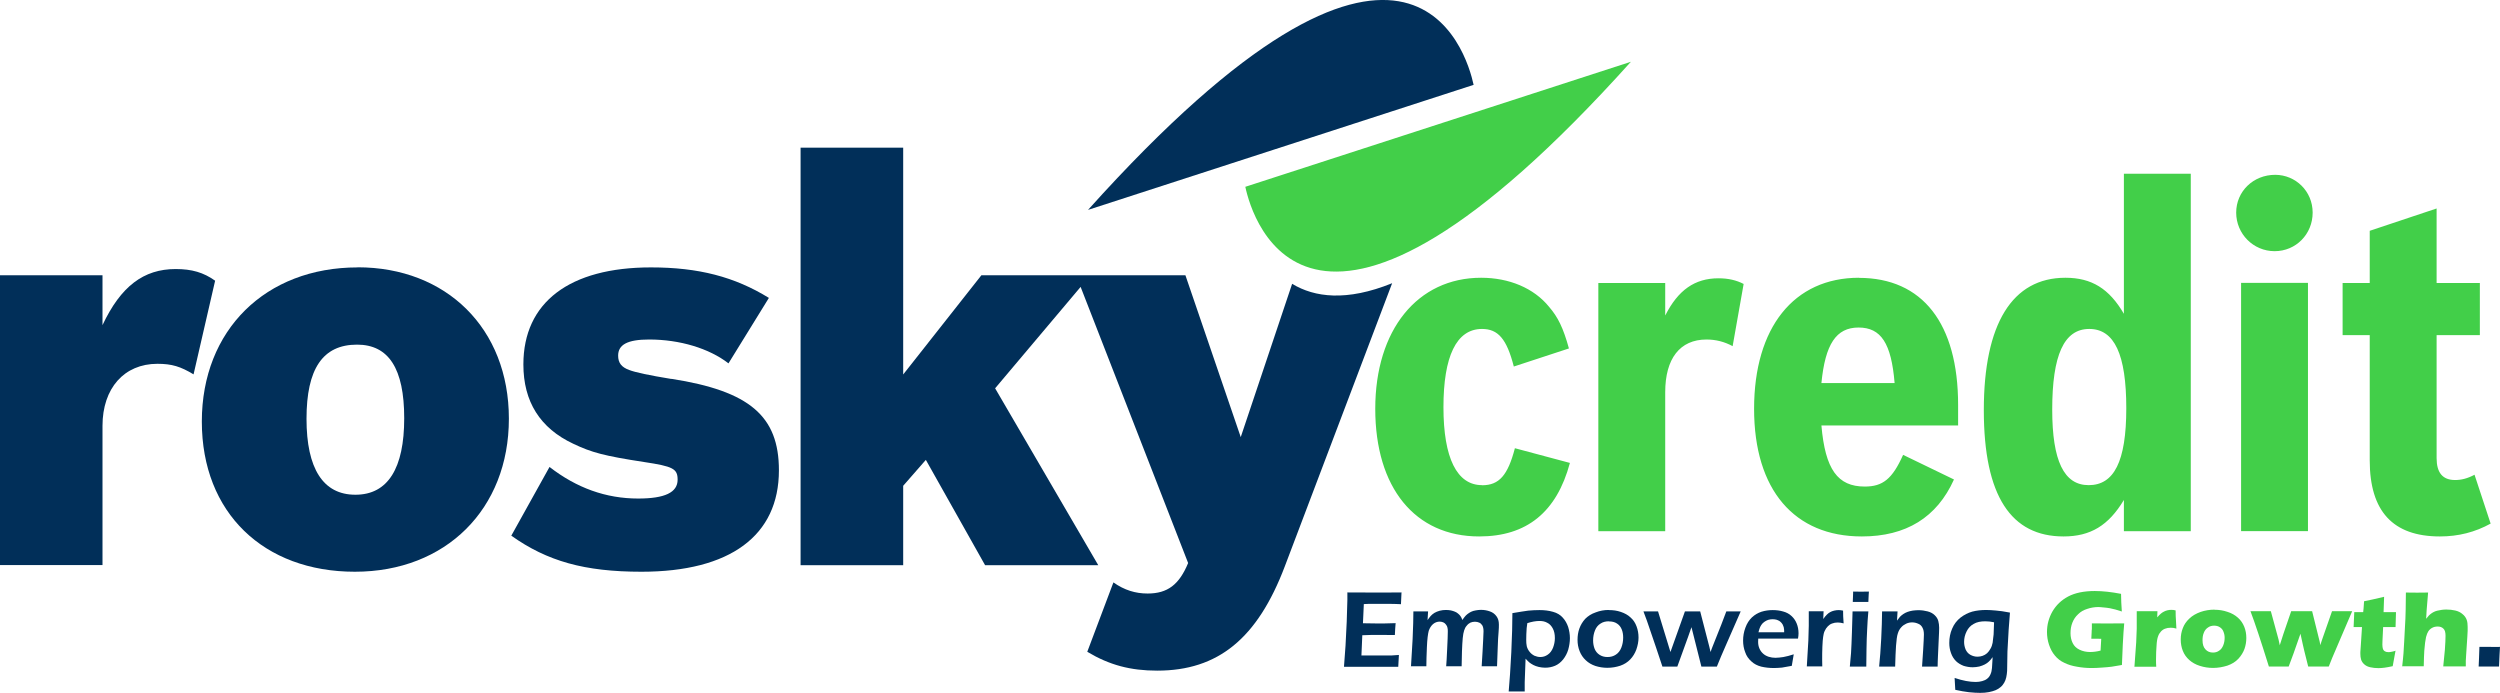
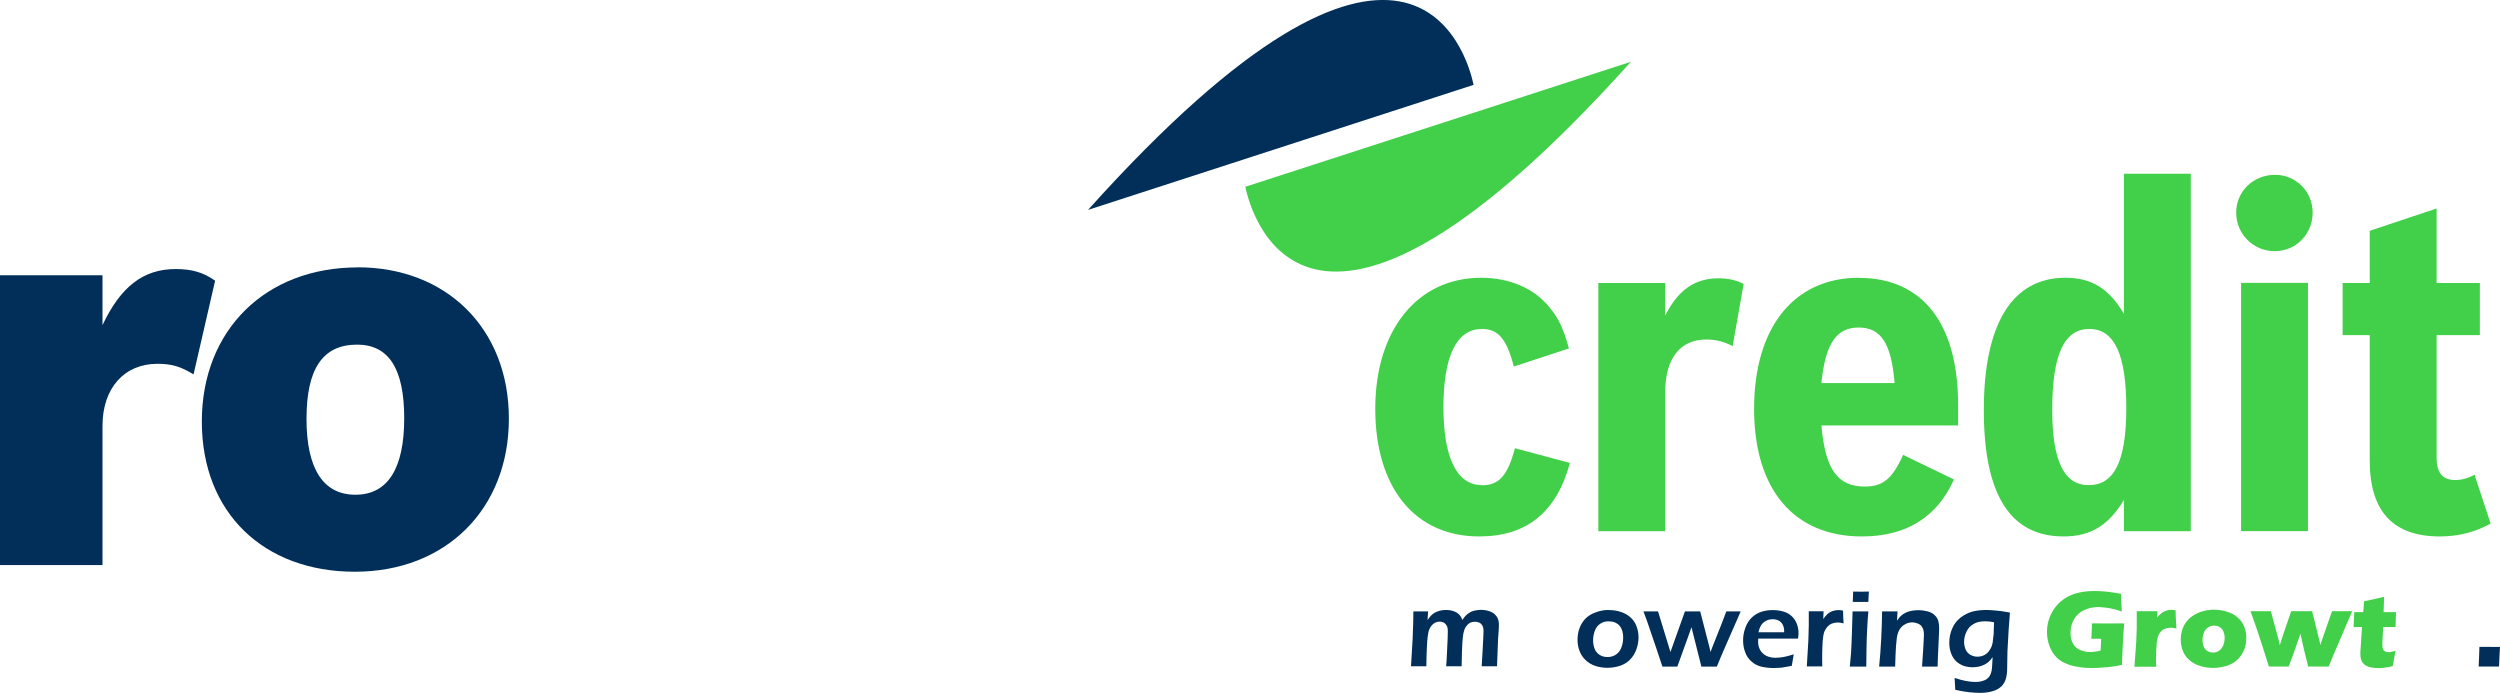
<svg xmlns="http://www.w3.org/2000/svg" id="Layer_2" viewBox="0 0 229.52 63.61">
  <defs>
    <style>.cls-1{fill:#012f59;}.cls-2{fill:#42cf49;}</style>
  </defs>
  <g id="Layer_1-2">
-     <path class="cls-1" d="M123.39,61.19l.14-1.91.11-2.2.06-2.01v-.68c.82,0,1.68.01,2.57.01h.96s1.44-.01,1.44-.01l-.05,1.08-.48-.02c-.13-.01-.31-.01-.54-.01-.23,0-.47,0-.7,0-.52,0-.86,0-1.01,0-.14,0-.38,0-.68.02l-.08,1.76c.46.01.92.02,1.38.02.33,0,.86,0,1.62-.03-.03.31-.05.67-.07,1.09-.89,0-1.4-.01-1.53-.01-.39,0-.88,0-1.46.03l-.08,1.86h.55c.16,0,.53,0,1.09,0h1.08s.72-.05.72-.05c-.03.39-.05.75-.06,1.09-.87,0-1.65,0-2.34,0h-1.64s-.99,0-.99,0Z" />
    <path class="cls-1" d="M129.54,61.19c.04-.56.09-1.41.15-2.53.05-1.12.07-1.96.07-2.53.28,0,.51,0,.69,0,.2,0,.42,0,.66,0l-.05.8c.11-.16.21-.28.29-.38.09-.1.2-.19.34-.28.14-.08.3-.15.49-.2.19-.05.38-.07.58-.07.16,0,.3.02.44.04.13.03.26.07.38.12.11.05.21.1.29.18.08.06.15.14.21.22.06.08.12.2.18.36.08-.12.14-.21.21-.29.06-.08.14-.16.25-.25.1-.08.22-.15.33-.21.13-.06.28-.11.43-.13.16-.03.32-.05.49-.05.29,0,.56.05.81.14.26.09.46.24.61.45.15.2.22.45.22.76,0,.16,0,.39-.03.7-.03.31-.06.82-.08,1.51-.03.7-.05,1.24-.06,1.62-.24,0-.45,0-.64,0-.22,0-.48,0-.77,0,.03-.42.06-.87.08-1.34l.06-1.14c.02-.29.03-.53.03-.73,0-.24-.04-.41-.11-.54-.08-.11-.16-.21-.29-.26-.11-.05-.24-.08-.39-.08s-.29.03-.41.08c-.12.06-.24.15-.34.28-.11.12-.19.27-.24.44-.06.17-.1.41-.13.71-.03.31-.05.71-.07,1.2l-.03,1.38c-.27,0-.51,0-.69,0s-.43,0-.73,0c.02-.25.06-.77.09-1.57.04-.79.06-1.32.06-1.6,0-.15,0-.27-.03-.37-.02-.1-.06-.2-.14-.29-.06-.09-.15-.16-.24-.2-.1-.04-.21-.07-.33-.07-.24,0-.44.08-.62.23-.18.16-.3.36-.39.61-.07.26-.14.76-.17,1.5-.03.73-.05,1.32-.05,1.76-.31,0-.54,0-.69,0-.18,0-.42,0-.73,0Z" />
-     <path class="cls-1" d="M138.51,63.48c.09-.92.16-2.12.24-3.6.07-1.47.1-2.67.1-3.59.63-.11,1.12-.18,1.46-.23.35-.03.69-.05,1.03-.05.45,0,.86.05,1.24.16.37.1.67.28.89.53.23.25.39.54.5.86.1.33.16.67.16,1.03s-.06.71-.15,1.04c-.1.34-.26.64-.47.91-.22.27-.46.46-.74.58-.28.12-.59.18-.92.18-.2,0-.38-.03-.58-.07-.19-.04-.36-.11-.5-.18-.15-.08-.27-.16-.36-.23-.09-.08-.21-.19-.35-.35l-.08,2.17v.34s0,.21,0,.5c-.31,0-.54,0-.71,0h-.74ZM140.22,57.21c-.02.18-.05.33-.06.46l-.03.55c-.01.24-.01.41-.01.53,0,.2.01.39.05.58.05.19.13.35.26.51.12.16.27.27.44.36.17.07.36.12.54.12.25,0,.48-.07.69-.22.21-.14.37-.36.48-.63.11-.29.17-.58.17-.89,0-.35-.06-.64-.19-.88-.13-.24-.29-.42-.5-.52-.21-.12-.44-.17-.72-.17-.34,0-.72.07-1.12.2Z" />
    <path class="cls-1" d="M147.71,56.01c.39,0,.75.05,1.1.17.35.12.65.28.89.51.25.22.43.49.55.82.12.32.18.66.18,1.03s-.08.74-.2,1.09c-.13.35-.32.66-.56.91-.25.26-.55.45-.92.58-.37.12-.76.19-1.18.19-.39,0-.75-.06-1.1-.17-.35-.12-.64-.29-.88-.52-.25-.23-.44-.51-.57-.84-.13-.33-.19-.67-.19-1.03s.05-.72.17-1.05c.12-.33.3-.63.54-.89.25-.25.57-.46.96-.59.38-.15.78-.22,1.19-.22ZM147.71,57.04c-.29,0-.55.06-.77.21-.23.14-.4.35-.51.63-.11.28-.17.58-.17.92,0,.28.05.54.14.77.09.22.24.41.44.54.21.14.45.21.74.21s.55-.07.77-.22c.22-.14.39-.36.5-.64.11-.28.17-.59.17-.92,0-.28-.04-.53-.13-.75-.09-.23-.23-.41-.43-.54-.2-.14-.45-.2-.74-.2Z" />
    <path class="cls-1" d="M152.62,61.19l-.59-1.77-.83-2.43-.32-.86c.26,0,.49,0,.7,0s.41,0,.64,0l1.14,3.73,1.33-3.73c.25,0,.49,0,.71,0,.24,0,.47,0,.69,0l.85,3.29s.04.2.1.44l.12-.33s.03-.09.09-.23l.78-1.96.46-1.21c.26,0,.47,0,.65,0,.15,0,.37,0,.67,0l-1.37,3.13c-.3.67-.57,1.32-.82,1.94-.27,0-.49,0-.66,0s-.41,0-.76,0l-.91-3.62c-.04.13-.14.41-.29.83l-1.01,2.79c-.28,0-.5,0-.64,0-.16,0-.41,0-.73,0Z" />
    <path class="cls-1" d="M164.68,60.07c-.04.19-.1.55-.18,1.06-.36.07-.66.12-.9.16-.24.02-.5.04-.74.04-.44,0-.83-.05-1.17-.13-.34-.09-.65-.24-.9-.48-.26-.23-.46-.51-.57-.85-.13-.33-.19-.69-.19-1.06,0-.41.07-.8.21-1.18.14-.39.34-.7.6-.95.26-.24.55-.41.88-.52.33-.1.67-.15,1.03-.15.33,0,.66.04.96.13.3.08.56.22.76.41.21.19.37.42.48.69.11.27.17.57.17.91,0,.15-.02.32-.05.48h-3.65c0,.13-.01.22-.01.3,0,.22.04.43.12.61.08.18.19.34.34.47.14.13.31.22.52.29.2.06.4.09.6.09.22,0,.48-.03.74-.07.27-.05.59-.13.95-.25ZM161.46,58.05h2.34c0-.16,0-.28-.02-.34,0-.08-.03-.17-.07-.26-.03-.1-.08-.18-.15-.26-.06-.07-.13-.13-.2-.18-.09-.05-.18-.09-.28-.12-.1-.02-.21-.04-.34-.04-.14,0-.27.02-.41.06-.12.04-.25.11-.36.19-.11.08-.2.17-.27.28-.07.11-.12.21-.15.3-.04.09-.07.22-.11.38Z" />
    <path class="cls-1" d="M165.88,61.19l.14-2.36.04-1.38c0-.28,0-.56,0-.85,0-.05,0-.21,0-.48.31,0,.54,0,.69,0,.16,0,.39,0,.67,0l-.03.71c.12-.18.24-.31.33-.4.09-.09.19-.17.3-.23.11-.06.23-.11.37-.14.14-.03.27-.05.42-.05.12,0,.26.02.4.05,0,.31.01.7.05,1.17-.19-.05-.37-.08-.54-.08-.19,0-.36.03-.51.09-.16.05-.29.15-.4.26-.12.12-.22.27-.29.43-.07.14-.11.33-.14.54-.03.17-.05.47-.07.89-.02.41-.02.83-.02,1.23,0,.16,0,.35.01.59-.25,0-.48,0-.69,0s-.45,0-.73,0Z" />
    <path class="cls-1" d="M169.83,61.19c.05-.5.08-.91.11-1.24.03-.53.06-1.15.08-1.84.03-.7.04-1.36.06-1.98.32,0,.56,0,.73,0,.14,0,.39,0,.72,0-.05.58-.09,1.13-.11,1.66-.03.52-.05,1.12-.06,1.8-.01.68-.02,1.22-.02,1.61-.31,0-.55,0-.73,0-.17,0-.43,0-.78,0ZM170.1,55.26c.02-.34.03-.6.03-.79v-.16c.29,0,.54.01.73.01.25,0,.5,0,.72-.01-.01.09-.02.18-.02.29l-.03.66c-.25,0-.48,0-.69,0s-.46,0-.74,0Z" />
    <path class="cls-1" d="M172.52,61.19c.08-.75.14-1.6.19-2.54.04-.94.08-1.78.08-2.52.31,0,.55,0,.74,0,.21,0,.44,0,.68,0l-.05.85c.1-.14.19-.26.27-.35.08-.08.18-.17.3-.25.12-.08.25-.15.39-.2.14-.05.29-.09.47-.12.16-.02.35-.04.53-.04.3,0,.58.04.85.11.27.07.49.19.65.35.17.16.28.34.33.53.05.19.08.4.08.62,0,.09,0,.23-.01.43l-.1,2.18c-.01.3-.03.62-.03.96-.26,0-.49,0-.67,0-.25,0-.51,0-.76,0,.02-.29.06-.79.1-1.51.04-.72.07-1.19.07-1.43,0-.26-.04-.47-.13-.63-.08-.16-.2-.29-.38-.36-.17-.08-.37-.13-.57-.13s-.38.04-.55.12c-.17.08-.33.19-.45.33-.14.15-.24.33-.31.55-.08.23-.13.61-.17,1.15-.03.47-.06,1.11-.08,1.91-.26,0-.49,0-.69,0s-.46,0-.76,0Z" />
    <path class="cls-1" d="M179.45,62.24c.74.25,1.39.37,1.94.37.21,0,.41-.03.59-.08.19-.05.34-.12.47-.23.13-.1.22-.23.29-.39.08-.17.12-.36.14-.58.02-.22.04-.55.06-1-.12.18-.25.31-.35.41-.1.1-.22.18-.37.26-.14.07-.31.14-.5.19-.2.04-.4.07-.61.07-.29,0-.57-.05-.83-.13-.26-.1-.5-.24-.7-.43-.2-.2-.36-.45-.46-.74-.11-.3-.16-.6-.16-.93,0-.46.08-.9.26-1.31.17-.41.43-.75.77-1.02.34-.26.7-.44,1.08-.55.39-.1.81-.15,1.27-.15.27,0,.56.02.89.05.33.02.77.09,1.3.19l-.12,1.58-.11,1.98-.03,1.79c-.01.2-.04.39-.08.59-.04.18-.1.35-.19.5-.09.15-.19.29-.33.4-.13.11-.28.21-.45.28-.17.07-.37.13-.62.18-.25.05-.51.07-.8.07-.3,0-.64-.02-1.03-.06-.38-.04-.8-.12-1.26-.22l-.06-1.08ZM183.07,57.13c-.28-.06-.55-.09-.8-.09-.43,0-.79.07-1.07.24-.28.15-.5.38-.65.69-.15.3-.23.62-.23.96,0,.25.05.48.14.7.1.21.24.38.44.49.2.11.42.17.65.17.17,0,.33-.03.47-.08.15-.05.28-.13.41-.24.12-.11.22-.25.31-.41.1-.16.16-.35.2-.55.03-.21.06-.46.09-.77.02-.31.03-.67.04-1.1Z" />
    <path class="cls-2" d="M192.07,57.23c.46,0,.88.01,1.3.01.7,0,1.25,0,1.65-.01-.04.45-.09,1.1-.13,1.93-.04.83-.06,1.46-.08,1.89-.38.07-.7.12-.95.16-.25.03-.55.06-.9.08-.35.03-.66.04-.94.04-.45,0-.9-.04-1.33-.12-.44-.07-.83-.19-1.17-.36-.35-.16-.63-.38-.86-.66-.24-.28-.41-.61-.54-.99-.13-.38-.19-.78-.19-1.18,0-.67.17-1.3.5-1.88.34-.58.81-1.04,1.45-1.38.63-.33,1.44-.5,2.44-.5.73,0,1.53.09,2.41.26,0,.49.03,1.02.07,1.62-.25-.08-.44-.14-.58-.18-.15-.04-.31-.08-.52-.12-.19-.03-.38-.06-.56-.07-.18-.01-.33-.04-.47-.04-.37,0-.72.06-1.04.17-.33.1-.61.26-.84.49-.23.21-.41.47-.53.78-.12.3-.17.62-.17.96s.07.65.2.91c.13.27.34.47.63.61.29.14.62.21.96.21.3,0,.63-.04.97-.13l.06-1.08c-.22,0-.35-.01-.39-.01h-.52s.03-.61.03-.61c0-.06,0-.16.02-.29,0-.13,0-.29,0-.51Z" />
    <path class="cls-2" d="M195.96,61.19l.16-2.21.05-1.27c0-.23,0-.46,0-.7s0-.54,0-.9c.39,0,.72,0,.95,0,.27,0,.59,0,.95,0l-.02.57c.13-.15.24-.26.32-.33.08-.07.18-.14.28-.19.11-.06.21-.1.34-.13.11-.03.24-.04.36-.04.12,0,.25.01.39.05,0,.37.01.66.03.9l.04.77c-.18-.06-.36-.08-.52-.08-.2,0-.37.03-.52.09-.14.05-.27.14-.38.26-.11.12-.2.26-.26.44-.07.18-.12.46-.14.84-.03.38-.05.82-.05,1.31,0,.18,0,.39.02.64-.32,0-.65,0-.98,0s-.67,0-1.04,0Z" />
    <path class="cls-2" d="M203.31,55.98c.41,0,.8.06,1.18.19.39.12.7.3.97.54.26.23.45.51.58.83.13.32.19.66.19,1.03s-.06.69-.17,1.01c-.12.32-.3.62-.56.9-.27.29-.61.49-1.01.63-.42.13-.85.21-1.31.21-.42,0-.82-.06-1.22-.19-.39-.12-.71-.31-.97-.54-.26-.23-.46-.51-.59-.84-.13-.33-.19-.67-.19-1.04s.06-.71.19-1.04c.12-.33.33-.63.6-.88.28-.27.62-.46,1.03-.61.41-.14.84-.21,1.28-.21ZM203.27,57.44c-.2,0-.4.05-.56.17-.17.11-.3.27-.38.48-.09.21-.12.44-.12.69,0,.37.09.65.27.84.18.2.41.29.69.29.21,0,.39-.05.56-.17.17-.11.29-.27.38-.49.09-.22.13-.45.13-.7,0-.21-.04-.39-.11-.56-.06-.17-.17-.3-.32-.4-.15-.1-.33-.15-.53-.15Z" />
    <path class="cls-2" d="M208.3,61.19c-.73-2.34-1.29-4.03-1.69-5.08.33,0,.66,0,.99,0s.61,0,.88,0l.71,2.61.11.52.33-1.03.72-2.1c.32,0,.65,0,.98,0,.36,0,.67,0,.94,0l.69,2.78.07.34.07-.25c.02-.06.07-.21.15-.44l.85-2.43c.33,0,.63,0,.91,0,.24,0,.55,0,.94,0l-1.84,4.3-.31.78c-.35,0-.64,0-.88,0s-.6,0-1.01,0l-.36-1.44c-.07-.27-.18-.8-.35-1.57-.49,1.42-.85,2.43-1.08,3.01-.35,0-.63,0-.84,0-.25,0-.58,0-.98,0Z" />
    <path class="cls-2" d="M219.93,59.73c-.06.28-.11.56-.15.82l-.11.61c-.33.07-.58.12-.76.14-.19.02-.37.04-.54.04-.28,0-.54-.03-.76-.08-.22-.05-.39-.13-.54-.26-.15-.13-.25-.28-.3-.44-.05-.17-.07-.34-.07-.53v-.17c0-.09.02-.28.04-.57l.11-1.72h-.77c.01-.23.03-.53.04-.9l.02-.47h.82c.02-.15.05-.49.08-1l.85-.18c.15-.03.48-.11.99-.23-.02.44-.04.91-.05,1.41h1.14c-.02.69-.04,1.15-.04,1.37h-1.14l-.06,1.25c0,.19-.01.3-.01.36,0,.16.02.29.05.39.04.11.1.18.19.23.09.05.18.07.29.07.08,0,.17,0,.25-.02.09-.01.24-.05.46-.11Z" />
-     <path class="cls-2" d="M220.54,61.19c.06-.49.09-.9.12-1.22.04-.67.09-1.44.13-2.32.04-.59.06-1.14.07-1.68.01-.54.02-1.06.02-1.57.42,0,.77.01,1.03.01.36,0,.69,0,1.01-.01l-.1,1.2c-.02.2-.05.6-.08,1.21.1-.13.19-.24.26-.31.07-.07.15-.13.23-.19.09-.06.17-.11.26-.15.09-.04.19-.08.3-.1.12-.03.24-.05.38-.07.13-.02.27-.03.42-.03.29,0,.56.03.82.09.26.06.49.17.67.33.19.15.31.33.38.52.07.19.09.41.09.65v.36c0,.14-.02.34-.03.56l-.11,1.68c-.02.21-.03.38-.03.52v.51c-.35,0-.67,0-1,0-.35,0-.72,0-1.07,0,.05-.44.1-.95.15-1.53.04-.57.06-1,.06-1.28,0-.32-.06-.54-.2-.66-.13-.13-.3-.19-.52-.19-.2,0-.36.04-.51.12-.13.07-.25.17-.35.32-.08.12-.15.3-.21.53-.06.28-.12.7-.16,1.25-.02.31-.04.79-.05,1.43-.34,0-.65,0-.94,0s-.65,0-1.07,0Z" />
    <path class="cls-1" d="M227.56,61.19c.02-.44.05-1.04.07-1.8h1.03c.11.01.39,0,.86,0-.02.36-.06.96-.09,1.8h-.86c-.07,0-.4,0-1.01,0Z" />
    <path class="cls-1" d="M16.13,24.7c-2.94,0-5.04,1.58-6.72,5.15v-4.58H0v26.61h9.41v-12.78c0-3.46,1.99-5.7,5.04-5.7,1.33,0,2.13.25,3.32.97l1.98-8.6c-1.07-.76-2.14-1.07-3.62-1.07" />
    <path class="cls-1" d="M32.83,24.55c-8.45,0-14.3,5.75-14.3,14.15s5.7,13.79,14.05,13.79,14.14-5.75,14.14-14.05-5.75-13.9-13.89-13.9M32.62,45.42c-2.95,0-4.48-2.39-4.48-6.97s1.48-6.81,4.64-6.81c2.9,0,4.33,2.19,4.33,6.76s-1.48,7.02-4.48,7.02" />
-     <path class="cls-1" d="M61.63,34.79q-3.05-.5-3.86-.82c-.72-.26-1.02-.66-1.02-1.32,0-1.01.86-1.48,2.85-1.48,2.8,0,5.5.81,7.28,2.19l3.71-6.01c-3.15-1.94-6.46-2.8-10.83-2.8-7.48,0-11.71,3.21-11.71,8.91,0,3.41,1.53,5.85,4.58,7.28,1.68.8,2.8,1.11,6.52,1.68,2.64.4,3.06.61,3.06,1.62,0,1.17-1.17,1.73-3.62,1.73-2.96,0-5.65-.97-8.14-2.9l-3.51,6.31c3.3,2.34,6.71,3.31,11.95,3.31,8.14,0,12.62-3.31,12.62-9.31,0-4.99-2.7-7.28-9.87-8.4" />
-     <path class="cls-1" d="M118.63,26.05l-4.72,14.08-5.08-14.86h-18.73l-7.18,9.11V13.56h-9.42v38.33h9.42v-7.29l2.08-2.38,5.44,9.67h10.39l-9.47-16.24,7.85-9.31,9.87,25.35c-.82,1.98-1.88,2.8-3.72,2.8-1.12,0-2.13-.31-3.14-1.02l-2.4,6.37c2.04,1.22,3.97,1.73,6.42,1.73,5.59,0,9.2-2.95,11.71-9.56l9.86-26.01c-4.2,1.7-7.13,1.29-9.16.07" />
    <path class="cls-2" d="M136.06,44.54c-2.3,0-3.54-2.49-3.54-7.15s1.18-7.19,3.54-7.19c1.48,0,2.27.92,2.92,3.45l5.06-1.66c-.52-1.88-1-2.87-1.83-3.83-1.39-1.71-3.66-2.66-6.23-2.66-5.84,0-9.72,4.78-9.72,12.03s3.65,11.72,9.54,11.72c4.36,0,7.11-2.22,8.33-6.75l-5.05-1.35c-.65,2.48-1.44,3.4-3.01,3.4ZM152.88,28.94v-2.96h-6.14v22.79h6.14v-12.76c0-3.09,1.35-4.84,3.79-4.84.87,0,1.66.21,2.4.61l1.01-5.71c-.65-.34-1.4-.52-2.31-.52-2.18,0-3.71,1.09-4.88,3.4ZM170.67,25.5c-5.98,0-9.63,4.57-9.63,12.03s3.7,11.72,9.89,11.72c4.06,0,6.89-1.74,8.46-5.23l-4.67-2.26c-.99,2.22-1.87,2.91-3.52,2.91-2.49,0-3.63-1.57-3.98-5.61h12.55v-1.88c0-7.49-3.27-11.67-9.11-11.67ZM167.22,35.17c.35-3.57,1.35-5.1,3.41-5.1s3.01,1.44,3.31,5.1h-6.72ZM194.99,28.81c-1.35-2.31-2.96-3.31-5.37-3.31-4.88,0-7.49,4.23-7.49,12.15s2.52,11.6,7.32,11.6c2.47,0,4.13-1,5.54-3.35v2.87h6.14V15.95h-6.14v12.85ZM191.75,44.54c-2.26,0-3.34-2.23-3.34-6.93,0-5.01,1.08-7.41,3.4-7.41s3.4,2.36,3.4,7.28-1.14,7.06-3.45,7.06ZM208.88,16.05c-2.01,0-3.58,1.52-3.58,3.47s1.57,3.54,3.53,3.54,3.49-1.57,3.49-3.54-1.57-3.47-3.44-3.47ZM205.75,48.76h6.14v-22.79h-6.14v22.79ZM227.19,43.58c-.65.35-1.22.49-1.79.49-1.14,0-1.7-.66-1.7-2.01v-11.29h3.97v-4.79h-3.97v-6.84l-6.14,2.05v4.79h-2.49v4.79h2.49v11.5c0,4.67,2.13,6.98,6.44,6.98,1.7,0,3.23-.39,4.66-1.18l-1.48-4.49ZM114.33,17.15c.63,2.95,5.93,21.32,35.4-11.48l-35.4,11.48Z" />
    <path class="cls-1" d="M99.89,19.27l35.4-11.48c-.64-2.96-5.93-21.33-35.4,11.48" />
  </g>
</svg>